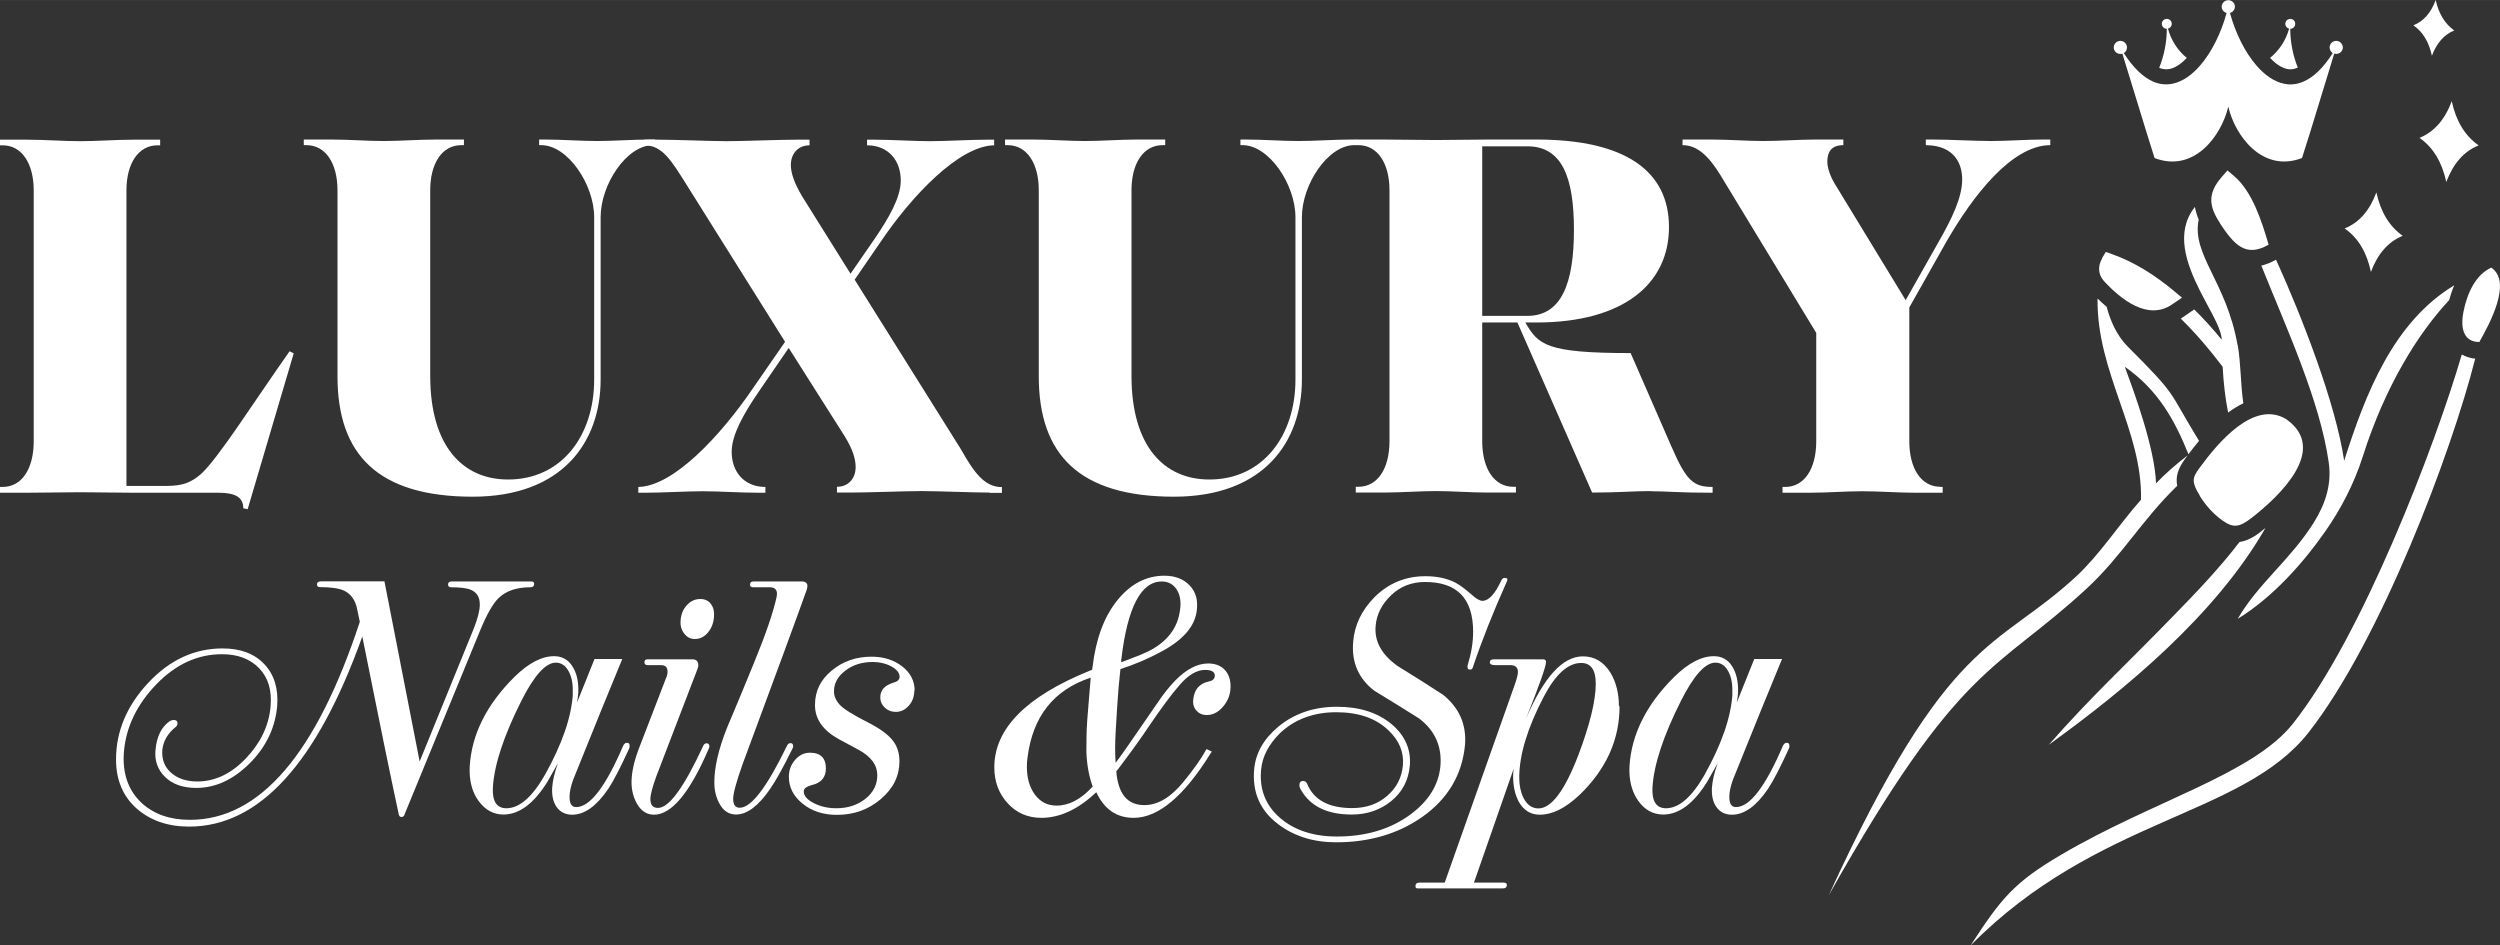
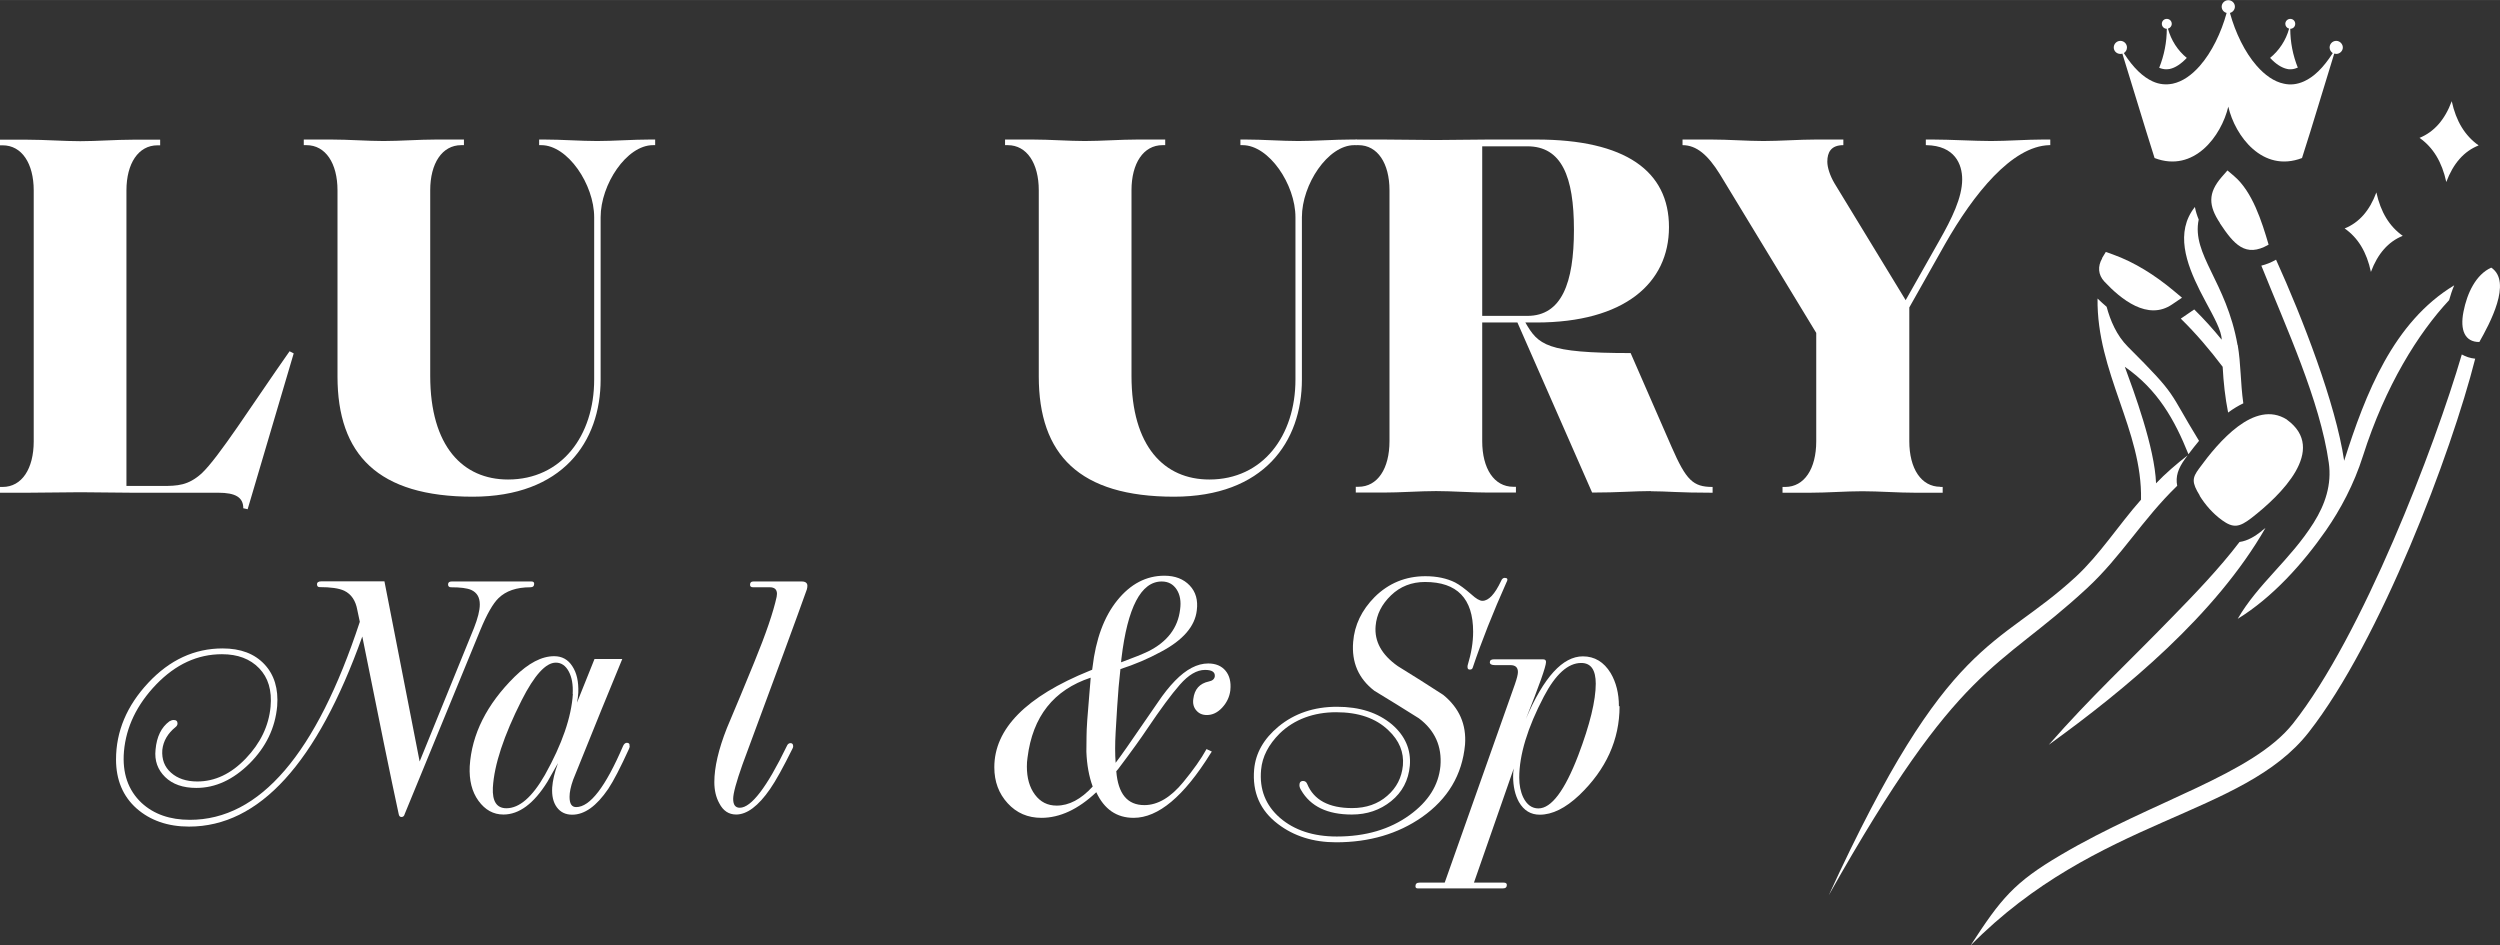
<svg xmlns="http://www.w3.org/2000/svg" id="a" width="53.36mm" height="20.18mm" viewBox="0 0 151.26 57.2">
  <rect x="0" y="0" width="151.26" height="57.2" fill="#333333" stroke="none" />
  <path d="M132.41,27.48c.22-.29.43-.56.64-.81-1.92-3.13-1.23-2.62-4.31-5.7-.68-.68-1.06-1.59-1.28-2.41-.18-.15-.36-.32-.55-.5-.06,4.48,2.72,7.97,2.63,12.17-1.36,1.54-2.5,3.33-3.94,4.66-4.82,4.45-7.68,3.42-14.95,19.27,7.97-14.17,10.12-13.48,15.61-18.56,2.1-1.94,3.35-4.16,5.47-6.21-.11-.56.05-1.05.49-1.65.05-.07.1-.13.14-.19-.64.49-1.37,1.12-1.91,1.69-.08-2.16-1.35-5.58-1.89-7.05,1.99,1.38,3.01,3.2,3.85,5.29h0ZM135.38,20.87c-.68-3.85-2.79-5.46-2.35-7.59h0c-.1-.24-.18-.49-.23-.76-1.21,1.52-.52,3.42.3,5.06.12.23.23.45.35.67.51.95.97,1.77.97,2.3-.52-.64-1.07-1.25-1.66-1.83l-.76.52s-.04.02-.05.04c.92.9,1.76,1.89,2.53,2.91.05.95.15,1.86.33,2.77.32-.24.63-.42.92-.56-.18-1.27-.14-2.37-.34-3.53h-.01ZM136.84,32.13c-.41.32-.84.59-1.34.66-1.24,1.63-2.79,3.23-4.03,4.5-2.72,2.81-4.93,4.83-7.51,7.77,4.67-3.37,10.1-7.87,13.11-13.12-.08.06-.16.12-.23.18h0ZM141.83,27.87c-.51-3.45-2.52-8.63-4.12-12.16-.3.17-.6.29-.89.36,1.5,3.74,3.55,8.17,4.08,11.92.19,1.33-.22,2.53-.91,3.63-1.42,2.26-3.37,3.69-4.6,5.82,2.11-1.3,3.94-3.34,5.34-5.35.87-1.26,1.69-2.77,2.24-4.51,1.35-4.24,3.35-7.43,5.21-9.42h0c.09-.32.19-.62.31-.9-3.69,2.23-5.37,6.56-6.66,10.62h0ZM148.95,21.44c-1.63,5.58-6.03,17.05-10.21,22.33-2.45,3.1-8.47,4.66-14.06,7.96-2.82,1.66-3.61,2.63-5.45,5.47,7.66-7.76,16.47-7.79,20.46-12.9,4.34-5.55,8.63-16.91,10.07-22.6-.3-.03-.57-.12-.82-.26h.01Z" fill="#fff" fill-rule="evenodd" />
  <path d="M127.19,15.63c-.28.48-.25.99.13,1.4,1,1.07,2.63,2.4,4.11,1.38l.59-.4-.55-.46c-1.09-.9-2.3-1.68-3.64-2.16l-.42-.15-.23.38h.01Z" fill="#fff" fill-rule="evenodd" />
  <path d="M133.08,29.98c.36.58.81,1.09,1.36,1.49.68.49,1.04.44,1.78-.13,1.78-1.38,4.62-4.14,2.16-5.94h0l-.02-.02c-1.96-1.23-4.14,1.36-5.31,2.97-.41.56-.46.82.05,1.64" fill="#fff" fill-rule="evenodd" />
  <path d="M150.01,20.69c.61-1.08,2.01-3.64.72-4.5-.93.42-1.46,1.54-1.68,2.67-.22,1.12.09,1.83.95,1.83" fill="#fff" fill-rule="evenodd" />
  <path d="M134.31,13.5c.85,1.28,1.55,2.11,2.95,1.3-.41-1.4-.98-3.21-2.09-4.15l-.4-.34-.35.4c-.84.97-.8,1.74-.1,2.79" fill="#fff" fill-rule="evenodd" />
-   <path d="M148.49,1.84c-.56-.4-.94-1.01-1.12-1.84-.29.78-.73,1.28-1.35,1.53.57.39.94,1.01,1.12,1.84.29-.77.74-1.28,1.35-1.53Z" fill="#fff" fill-rule="evenodd" />
  <path d="M145.38,14.27c-.81-.57-1.34-1.44-1.6-2.63-.41,1.11-1.05,1.83-1.92,2.18.81.56,1.34,1.44,1.59,2.63.41-1.1,1.05-1.83,1.92-2.18h.01Z" fill="#fff" fill-rule="evenodd" />
  <path d="M149.96,8.79c-.82-.58-1.36-1.46-1.62-2.67-.42,1.13-1.07,1.86-1.95,2.22.82.57,1.36,1.46,1.62,2.67.42-1.12,1.07-1.86,1.95-2.21h0Z" fill="#fff" fill-rule="evenodd" />
  <path d="M139.01,4.09c-.15.07-.29.1-.43.1-.07,0-.14,0-.2-.02-.33-.07-.69-.3-1.03-.67.55-.45.96-1.07,1.15-1.77-.13-.03-.23-.15-.23-.29,0-.16.13-.3.3-.3s.3.13.3.3-.13.3-.3.3h0c0,.81.16,1.61.46,2.36h-.02Z" fill="#fff" fill-rule="evenodd" />
  <path d="M132.31,3.5c-.35.37-.7.6-1.03.67-.07.01-.14.02-.21.02-.14,0-.28-.03-.43-.09.3-.75.46-1.55.46-2.36h0c-.16,0-.3-.13-.3-.3s.13-.3.3-.3.3.13.3.3c0,.14-.1.26-.23.29.19.7.59,1.33,1.15,1.78h-.01Z" fill="#fff" fill-rule="evenodd" />
  <path d="M136.54,3.98c-.72-.82-1.29-2-1.62-3.2.17-.04.3-.2.3-.38,0-.22-.18-.39-.4-.39s-.4.18-.4.39c0,.19.13.34.3.38-.33,1.2-.9,2.38-1.62,3.2-.49.56-1.04.95-1.64,1.08-.4.08-.81.05-1.22-.14-.57-.26-1.16-.8-1.74-1.71.11-.07.19-.19.19-.34,0-.22-.18-.4-.4-.4s-.4.18-.4.4.18.39.4.39c.04,0,.08,0,.12-.02.66,2.12,1.28,4.21,1.95,6.32,2.38.91,4.04-1.33,4.46-3.11.41,1.78,2.08,4.02,4.46,3.11.68-2.11,1.29-4.2,1.95-6.32.04,0,.08.02.12.02.22,0,.4-.18.4-.39s-.18-.4-.4-.4-.4.18-.4.4c0,.14.08.27.19.34-.58.91-1.16,1.45-1.74,1.71-.42.19-.83.23-1.22.14-.59-.12-1.15-.52-1.64-1.08h0Z" fill="#fff" fill-rule="evenodd" />
  <path d="M15,30.81l-.28-.06c0-.66-.47-.94-1.51-.94h-5.18c-1.04,0-2.2-.03-3.17-.03s-2.17.03-3.2.03H0v-.35h.16c1.16,0,1.88-1.1,1.88-2.76v-15.18c0-1.63-.72-2.73-1.88-2.73h-.16v-.34h1.66c1.04,0,2.2.09,3.2.09s2.13-.09,3.17-.09h1.66v.34h-.16c-1.16,0-1.88,1.1-1.88,2.73v17.88h2.16c.94,0,1.57-.03,2.38-.75,1.04-.97,3.04-4.14,5.33-7.4l.25.13-2.79,9.44Z" fill="#fff" />
  <path d="M28.61,30.05c-5.74,0-8.19-2.54-8.19-7.28v-11.26c0-1.63-.72-2.73-1.88-2.73h-.16v-.34h1.66c1.04,0,2.2.09,3.17.09s2.16-.09,3.2-.09h1.66v.34h-.16c-1.16,0-1.88,1.1-1.88,2.73v11.23c0,4.27,1.98,6.27,4.71,6.27,3.23,0,5.21-2.64,5.21-6.05v-9.82c0-1.98-1.6-4.36-3.2-4.36h-.13v-.34h.31c1.04,0,2.2.09,3.2.09s2.16-.09,3.2-.09h.31v.34h-.13c-1.6,0-3.17,2.38-3.17,4.36v9.82c0,3.76-2.29,7.09-7.75,7.09Z" fill="#fff" />
-   <path d="M59.87,29.8c-1,0-3.14-.09-4.11-.09s-3.26.09-4.3.09h-.82v-.35c.69,0,1.13-.5,1.13-1.19,0-.47-.16-1.07-.69-1.91l-3.36-5.3-1.85,2.7c-.85,1.25-1.6,2.54-1.6,3.58,0,1.22.75,2.1,1.98,2.13h.06v.35h-.47c-1,0-2.38-.09-3.33-.09s-2.45.09-3.45.09h-.44v-.35h.03c2.1-.06,4.93-3.07,6.9-5.96l1.95-2.82-6.02-9.6c-.85-1.35-1.41-2.29-2.48-2.29v-.34h.91c.97,0,3.14.09,4.08.09s3.14-.09,4.17-.09h.82v.34c-.69,0-1.13.5-1.13,1.19,0,.47.19,1.07.69,1.91l2.92,4.67,1.47-2.13c.85-1.25,1.57-2.48,1.57-3.51,0-1.22-.75-2.1-1.98-2.13h-.06v-.34h.47c1,0,2.38.09,3.33.09s2.45-.09,3.45-.09h.44v.34h-.06c-2.1.09-4.93,3.04-6.87,5.93l-1.51,2.2,6.43,10.26c.78,1.38,1.41,2.29,2.48,2.29v.35h-.75Z" fill="#fff" />
  <path d="M71.04,30.05c-5.74,0-8.19-2.54-8.19-7.28v-11.26c0-1.63-.72-2.73-1.88-2.73h-.16v-.34h1.66c1.04,0,2.2.09,3.17.09s2.16-.09,3.2-.09h1.66v.34h-.16c-1.16,0-1.88,1.1-1.88,2.73v11.23c0,4.27,1.98,6.27,4.71,6.27,3.23,0,5.21-2.64,5.21-6.05v-9.82c0-1.98-1.6-4.36-3.2-4.36h-.13v-.34h.31c1.04,0,2.2.09,3.2.09s2.17-.09,3.2-.09h.31v.34h-.13c-1.6,0-3.17,2.38-3.17,4.36v9.82c0,3.76-2.29,7.09-7.75,7.09Z" fill="#fff" />
  <path d="M99.87,29.71c-.97,0-1.98.09-3.54.09l-4.52-10.29h-2.13v7.18c0,1.66.72,2.76,1.88,2.76h.16v.35h-1.66c-1.04,0-2.2-.09-3.17-.09s-2.16.09-3.2.09h-1.66v-.35h.16c1.16,0,1.88-1.1,1.88-2.76v-15.18c0-1.63-.72-2.73-1.88-2.73h-.16v-.34h1.66c1.04,0,2.2.03,3.2.03s2.13-.03,3.17-.03h2.89c5.4,0,8.03,1.91,8.03,5.3s-2.7,5.77-8.03,5.77h-.66c.78,1.35,1.25,1.85,6.37,1.85l2.48,5.68c.88,2.01,1.29,2.42,2.48,2.42v.35c-2.07,0-2.76-.09-3.73-.09ZM92.41,8.85h-2.73v10.26h2.73c2.07,0,2.82-1.98,2.82-5.21s-.75-5.05-2.82-5.05Z" fill="#fff" />
  <path d="M117.38,29.46h.16v.35h-1.66c-1.04,0-2.2-.09-3.2-.09s-2.13.09-3.17.09h-1.66v-.35h.16c1.16,0,1.88-1.1,1.88-2.76v-6.56l-5.83-9.6c-.72-1.16-1.41-1.76-2.26-1.76v-.34h1.73c1.04,0,2.2.09,3.17.09s2.16-.09,3.2-.09h1.63v.34c-.75,0-.97.44-.97,1,0,.35.16.85.44,1.32l4.3,7.06,2.04-3.61c.75-1.32,1.38-2.6,1.38-3.7,0-.91-.44-2.04-2.17-2.07h-.03v-.34h.41c1.04,0,2.57.09,3.54.09s2.17-.09,3.14-.09h.44v.34h-.06c-2.26.06-4.58,2.95-6.31,5.99l-2.16,3.83v8.09c0,1.66.72,2.76,1.88,2.76Z" fill="#fff" />
  <path d="M32.16,35.18c.11,0,.16.05.16.14,0,.14-.08.21-.23.21-.84,0-1.48.22-1.93.66-.33.32-.7.96-1.1,1.93l-4.57,11.12c-.03.13-.1.19-.2.19-.09,0-.15-.06-.17-.19-.46-2.12-1.19-5.69-2.2-10.73-2.74,7.67-6.24,11.5-10.48,11.5-1.29,0-2.35-.37-3.18-1.1-.82-.73-1.24-1.72-1.24-2.96,0-1.7.65-3.25,1.95-4.64,1.3-1.39,2.8-2.08,4.5-2.08,1.09,0,1.93.32,2.53.96.6.64.85,1.49.77,2.53-.12,1.33-.68,2.48-1.67,3.47-.99.98-2.06,1.48-3.22,1.48-.81,0-1.44-.22-1.89-.66-.45-.44-.65-.99-.58-1.65.07-.79.35-1.36.84-1.72.09-.05.17-.08.26-.08.15,0,.23.07.23.21,0,.08-.04.16-.12.22-.47.38-.74.84-.8,1.38-.04.57.13,1.03.53,1.38.39.35.92.53,1.59.53,1.06,0,2.04-.46,2.93-1.39.89-.93,1.39-1.97,1.5-3.13.09-.99-.14-1.76-.69-2.33-.55-.57-1.3-.85-2.25-.85-1.48,0-2.8.61-3.98,1.83-1.17,1.22-1.82,2.57-1.95,4.05-.11,1.31.25,2.35,1.07,3.12.74.68,1.71,1.02,2.92,1.02,4.23,0,7.65-3.99,10.28-11.98l-.15-.71c-.1-.57-.36-.96-.79-1.17-.32-.15-.82-.22-1.49-.22-.11,0-.16-.06-.16-.17,0-.12.09-.18.27-.18h3.81l2.13,10.9,3.29-8.08c.23-.59.35-1.06.35-1.42,0-.43-.17-.72-.52-.88-.25-.11-.66-.16-1.22-.16-.12,0-.18-.06-.18-.17,0-.12.07-.18.21-.18h4.85Z" fill="#fff" />
  <path d="M38.1,45.16s-.01.08-.04.14c-.52,1.14-.94,1.95-1.26,2.43-.71,1.04-1.43,1.56-2.18,1.56-.4,0-.71-.15-.93-.45-.22-.3-.31-.7-.28-1.2.03-.41.14-.9.35-1.47-.14.25-.35.63-.64,1.13-.82,1.32-1.71,1.98-2.66,1.98-.61,0-1.11-.28-1.51-.83s-.57-1.25-.53-2.09c.12-1.93,1.02-3.74,2.72-5.42.84-.82,1.63-1.24,2.39-1.24.47,0,.84.2,1.1.61.27.41.38.93.36,1.59-.01.2-.04.4-.08.61l1.06-2.64h1.68c-.69,1.67-1.69,4.11-2.97,7.3-.15.42-.22.76-.22,1.04,0,.42.13.62.4.62.84,0,1.78-1.23,2.84-3.7.06-.13.14-.19.23-.19.12,0,.18.07.16.19ZM34.65,41.98c.03-.56-.05-1.01-.24-1.36-.19-.35-.45-.53-.78-.53-.61,0-1.3.76-2.07,2.28-1.08,2.14-1.66,3.9-1.74,5.28-.04.83.23,1.25.82,1.25.78,0,1.56-.67,2.33-2.02,1.04-1.86,1.6-3.49,1.69-4.89Z" fill="#fff" />
-   <path d="M42.92,45.16s-.01.09-.04.14c-1.14,2.66-2.25,3.99-3.31,3.99-.44,0-.79-.23-1.04-.68-.21-.38-.32-.8-.32-1.28,0-.59.15-1.26.44-2.03l1.7-4.41c.03-.09.04-.18.04-.25,0-.27-.13-.4-.4-.4h-.8c-.14,0-.2-.06-.2-.17,0-.12.06-.18.18-.18h2.72c.24,0,.36.12.36.36,0,.05-.01.12-.04.2-.68,1.77-1.51,3.93-2.49,6.49-.25.68-.37,1.15-.37,1.4,0,.36.15.54.46.54.67,0,1.57-1.24,2.72-3.72.05-.13.13-.19.22-.19.12,0,.17.07.17.19ZM43.2,37.32c-.03.38-.15.69-.37.95s-.48.39-.79.39c-.27,0-.48-.11-.65-.34-.17-.22-.24-.49-.21-.8.03-.36.15-.66.38-.91s.5-.37.81-.37c.28,0,.5.1.65.31s.21.46.18.77Z" fill="#fff" />
  <path d="M48.81,35.68c-.57,1.61-1.87,5.13-3.89,10.58-.37,1.05-.56,1.74-.56,2.07,0,.36.13.54.4.54.69,0,1.64-1.24,2.84-3.72.05-.13.13-.19.23-.19.11,0,.16.07.16.19,0,.04-.01.09-.04.14-.56,1.13-1.01,1.95-1.36,2.45-.71,1.03-1.4,1.54-2.05,1.54-.45,0-.79-.23-1.02-.68-.2-.36-.3-.79-.3-1.28,0-.89.25-1.98.76-3.27.56-1.32,1.11-2.65,1.65-3.97.71-1.73,1.16-3.05,1.36-3.97.01-.07.02-.13.02-.18,0-.27-.15-.4-.44-.4h-1.01c-.12,0-.18-.05-.18-.15,0-.14.07-.2.2-.2h2.93c.22,0,.34.09.34.26,0,.07-.01.15-.04.25Z" fill="#fff" />
-   <path d="M55.32,41.77c0,.36-.11.67-.33.92-.22.25-.48.38-.79.38-.27,0-.49-.09-.67-.26-.18-.17-.27-.38-.27-.62,0-.43.26-.72.77-.88.27-.07.4-.19.4-.36,0-.24-.17-.45-.5-.63-.33-.18-.71-.27-1.12-.27-.65,0-1.2.17-1.66.52s-.69.76-.69,1.26c0,.29.12.56.35.81s.79.6,1.69,1.06c.71.36,1.21.72,1.49,1.07.29.35.43.78.43,1.29,0,.88-.37,1.64-1.12,2.28-.75.64-1.63.96-2.66.96-.82,0-1.52-.22-2.07-.67-.56-.45-.84-.99-.84-1.63,0-.4.13-.75.38-1.03.25-.29.55-.43.9-.43.64,0,.96.32.96.96,0,.53-.29.87-.86,1-.32.09-.48.21-.48.38,0,.27.2.5.61.71.41.21.86.31,1.36.31.69,0,1.28-.19,1.76-.57.48-.38.72-.86.72-1.43,0-.61-.37-1.12-1.12-1.53l-1.19-.64c-.97-.53-1.46-1.22-1.46-2.07s.33-1.52,1-2.08c.67-.56,1.47-.85,2.42-.85.74,0,1.36.2,1.86.59s.75.88.75,1.47Z" fill="#fff" />
  <path d="M74.44,41.77c-.05.4-.22.75-.5,1.05-.28.3-.59.44-.92.44-.27,0-.48-.09-.64-.28-.16-.18-.22-.42-.18-.69.07-.59.38-.94.94-1.06.21-.04.33-.14.36-.3.03-.27-.17-.4-.59-.4-.5,0-1,.3-1.52.89-.52.59-1.18,1.49-1.99,2.69-.36.54-.94,1.35-1.74,2.41l-.12.14c.11,1.37.67,2.05,1.7,2.05.81,0,1.6-.47,2.36-1.4.6-.73,1.07-1.39,1.4-1.99l.32.15-.08.12c-1.61,2.59-3.16,3.89-4.65,3.89-1.03,0-1.78-.52-2.26-1.55-1.1,1.04-2.21,1.55-3.32,1.55-.82,0-1.5-.29-2.04-.88-.54-.59-.81-1.31-.81-2.18,0-2.33,1.92-4.28,5.77-5.84l.15-.06.02-.14c.2-1.72.7-3.07,1.5-4.06.8-.99,1.75-1.49,2.85-1.49.65,0,1.16.2,1.53.59.37.39.51.89.43,1.51-.11.96-.83,1.8-2.18,2.51-.77.42-1.58.76-2.44,1.04-.02.18-.06.55-.11,1.09-.05.67-.12,1.58-.18,2.74-.04.69-.04,1.31,0,1.84.16-.21.39-.52.68-.94l1.89-2.74c.33-.49.67-.92,1.02-1.28.68-.7,1.35-1.05,2.01-1.05.46,0,.81.15,1.05.44s.34.68.29,1.17ZM66.11,47.58c-.22-.6-.35-1.3-.38-2.1,0-.2,0-.52.01-.95,0-.44.06-1.29.17-2.54.03-.34.05-.58.06-.71l.02-.28c-2.24.74-3.51,2.35-3.82,4.83-.03.18-.04.37-.04.55,0,.69.16,1.26.49,1.7.33.44.76.66,1.31.66.75,0,1.47-.38,2.18-1.15ZM71.4,36.88c.07-.49,0-.9-.21-1.22-.21-.32-.51-.48-.9-.48-1.25,0-2.07,1.56-2.44,4.67l-.02.22.16-.06c.63-.23,1.12-.43,1.48-.6,1.16-.58,1.8-1.43,1.93-2.53Z" fill="#fff" />
  <path d="M91.17,35.18c-.84,1.88-1.53,3.62-2.07,5.23-.03.07-.08.1-.17.1-.1,0-.14-.05-.14-.16,0-.04,0-.09.02-.14.21-.69.32-1.35.32-1.99,0-2.01-.97-3.01-2.91-3.01-.81,0-1.5.27-2.06.81-.56.54-.87,1.15-.93,1.85-.08.93.36,1.74,1.34,2.43.93.57,1.84,1.15,2.75,1.74.97.79,1.41,1.79,1.32,3.01-.17,1.83-1.04,3.29-2.61,4.39-1.45,1.01-3.18,1.52-5.19,1.52-1.38,0-2.55-.37-3.51-1.1-1.09-.82-1.57-1.93-1.45-3.31.09-.99.58-1.85,1.47-2.59.97-.8,2.15-1.2,3.54-1.2s2.48.36,3.33,1.07c.8.69,1.16,1.53,1.08,2.49-.08.89-.46,1.61-1.13,2.15-.67.54-1.46.81-2.38.81-1.48,0-2.5-.49-3.07-1.48-.07-.11-.1-.21-.1-.3,0-.16.07-.25.22-.25.12,0,.2.06.25.18.4.97,1.31,1.46,2.72,1.46.85,0,1.56-.25,2.12-.74.57-.49.88-1.11.95-1.84.07-.8-.22-1.51-.88-2.13-.76-.73-1.81-1.09-3.16-1.09s-2.53.43-3.41,1.28c-.68.68-1.06,1.41-1.13,2.2-.11,1.18.27,2.15,1.14,2.91.87.75,2.02,1.13,3.44,1.13,1.74,0,3.21-.43,4.41-1.3,1.13-.82,1.75-1.8,1.86-2.96.1-1.19-.33-2.16-1.3-2.89-.89-.56-1.79-1.12-2.7-1.67-.96-.74-1.38-1.72-1.28-2.95.08-1.03.52-1.93,1.3-2.72.85-.84,1.88-1.26,3.07-1.26.7,0,1.3.13,1.8.38.27.14.59.38.97.71.29.27.52.4.68.4.38,0,.75-.4,1.13-1.2.05-.13.13-.19.22-.19.16,0,.2.08.13.23Z" fill="#fff" />
  <path d="M97.99,42.73c0,2.02-.81,3.82-2.44,5.38-.84.79-1.63,1.18-2.39,1.18-.54,0-.96-.25-1.26-.77-.23-.42-.35-.94-.35-1.55,0-.17.01-.33.04-.48l-2.41,6.91h1.8c.13,0,.19.05.19.14,0,.14-.08.21-.24.21h-5.15c-.09,0-.14-.04-.14-.13,0-.15.08-.22.25-.22h1.52l4.25-12.01c.12-.35.18-.59.18-.73,0-.28-.15-.42-.46-.42h-.94c-.2,0-.3-.06-.3-.17,0-.12.08-.18.25-.18h2.97c.12,0,.18.05.18.16,0,.27-.41,1.42-1.22,3.45,1.08-2.53,2.23-3.79,3.45-3.79.71,0,1.27.34,1.68,1.01.33.56.5,1.23.5,2ZM96.55,41.37c0-.84-.29-1.26-.88-1.26-.8,0-1.55.68-2.26,2.03-.99,1.89-1.49,3.53-1.49,4.91,0,.45.08.85.24,1.19.22.45.53.67.92.67.78,0,1.59-1.07,2.41-3.21.71-1.87,1.06-3.32,1.06-4.35Z" fill="#fff" />
-   <path d="M108.27,45.16s-.01.08-.04.14c-.52,1.14-.94,1.95-1.26,2.43-.71,1.04-1.43,1.56-2.18,1.56-.4,0-.71-.15-.93-.45-.22-.3-.31-.7-.28-1.2.03-.41.14-.9.35-1.47-.14.25-.35.63-.64,1.13-.82,1.32-1.71,1.98-2.66,1.98-.61,0-1.12-.28-1.51-.83s-.57-1.25-.53-2.09c.12-1.93,1.02-3.74,2.72-5.42.84-.82,1.63-1.24,2.39-1.24.47,0,.84.2,1.1.61s.38.93.36,1.59c-.01.2-.04.4-.08.61l1.06-2.64h1.68c-.69,1.67-1.69,4.11-2.97,7.3-.15.42-.22.76-.22,1.04,0,.42.13.62.4.62.84,0,1.78-1.23,2.84-3.7.06-.13.14-.19.23-.19.12,0,.18.07.16.19ZM104.81,41.98c.03-.56-.05-1.01-.24-1.36-.19-.35-.45-.53-.78-.53-.61,0-1.3.76-2.07,2.28-1.08,2.14-1.66,3.9-1.74,5.28-.04.83.23,1.25.82,1.25.78,0,1.56-.67,2.33-2.02,1.04-1.86,1.6-3.49,1.69-4.89Z" fill="#fff" />
</svg>